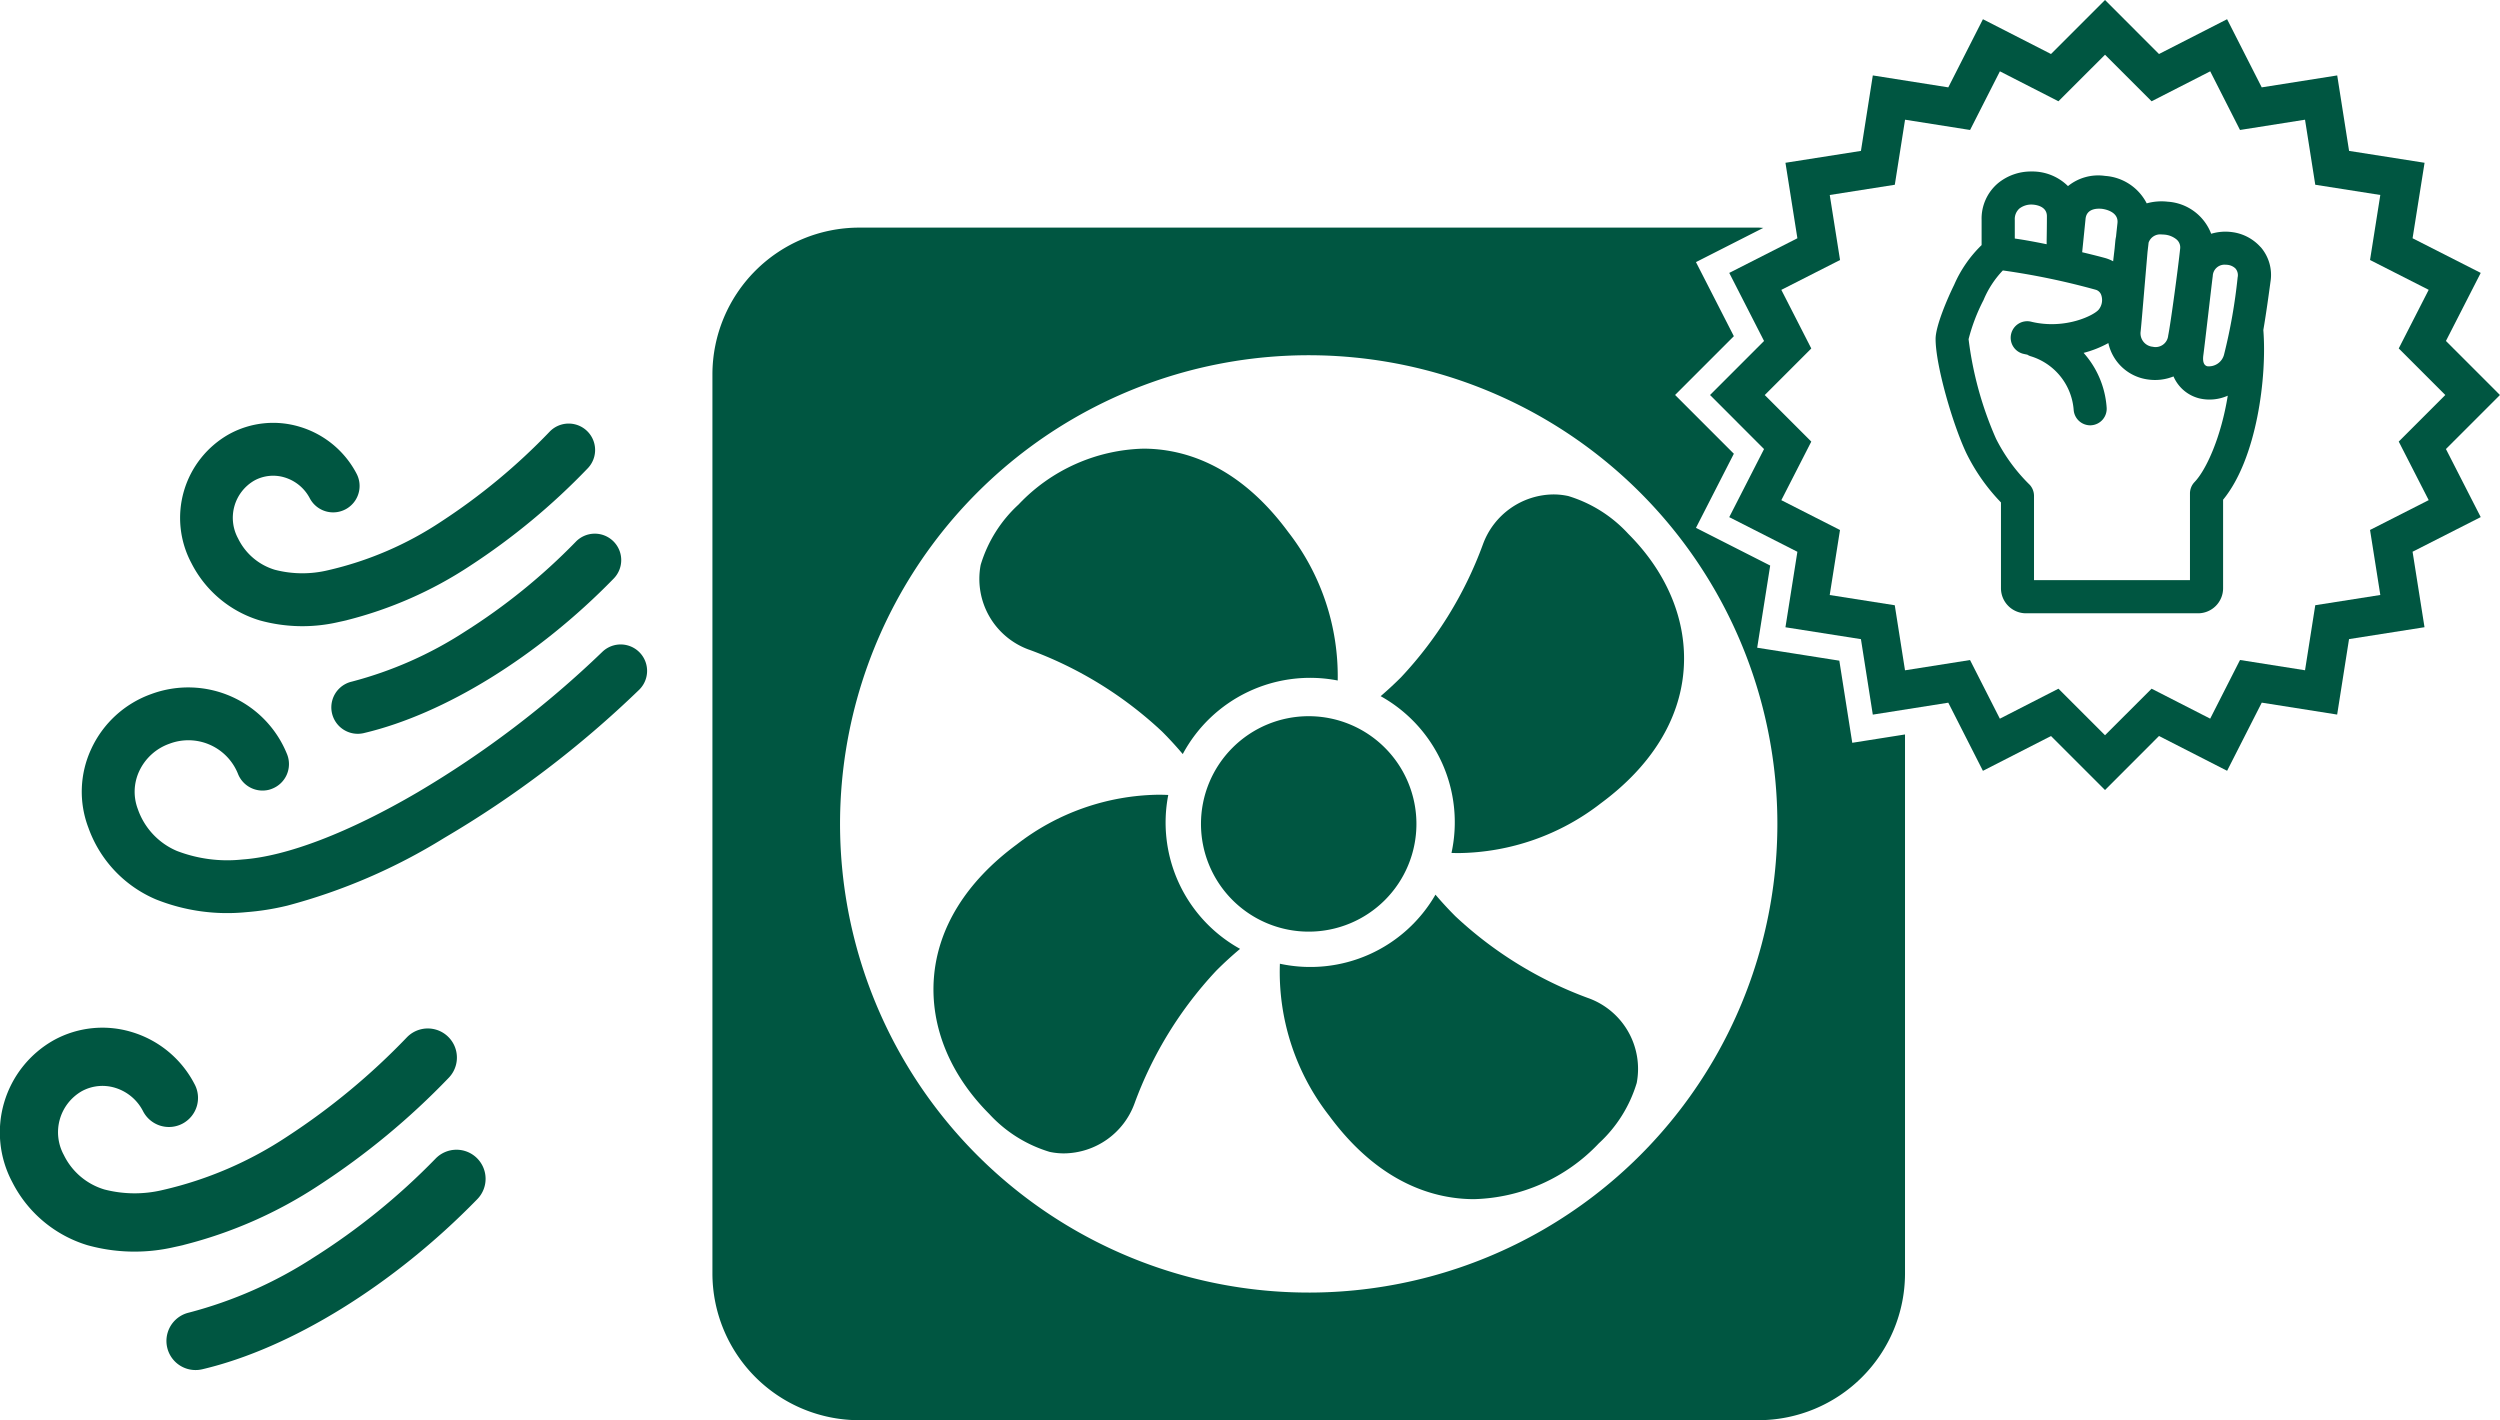
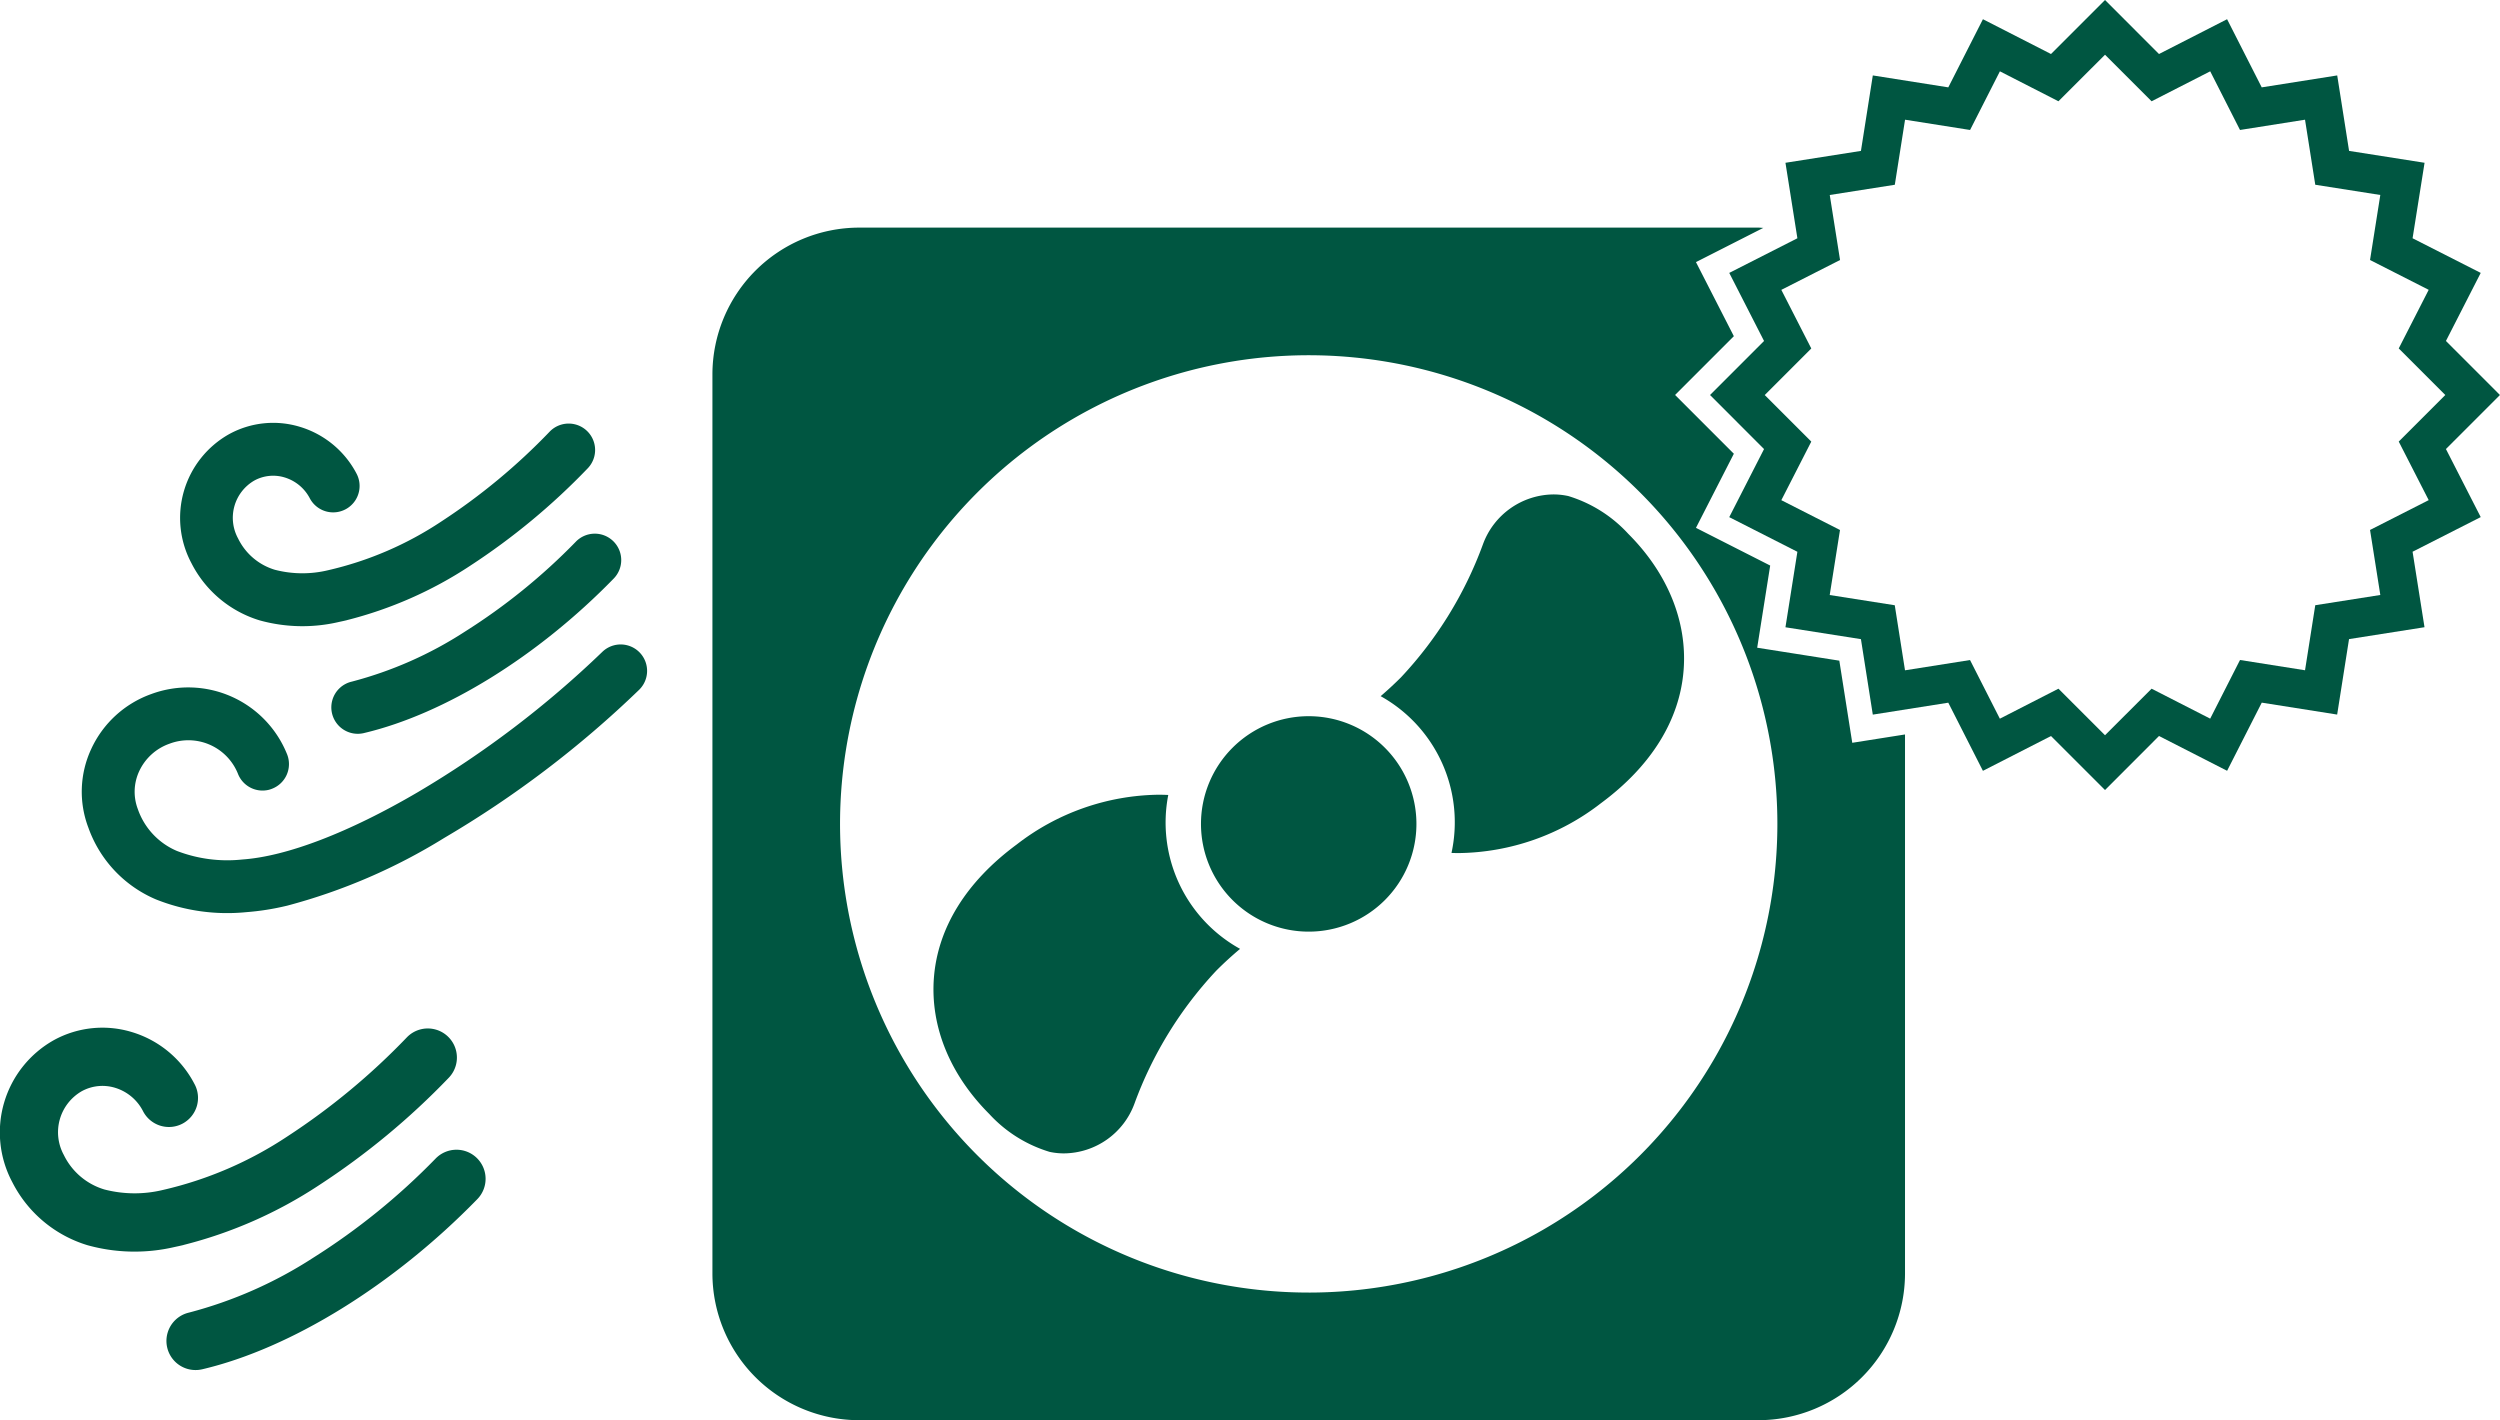
<svg xmlns="http://www.w3.org/2000/svg" id="グループ_22844" data-name="グループ 22844" width="229.42" height="130.329" viewBox="0 0 229.42 130.329">
  <defs>
    <clipPath id="clip-path">
      <rect id="長方形_9319" data-name="長方形 9319" width="229.42" height="130.329" fill="none" />
    </clipPath>
  </defs>
  <g id="グループ_22843" data-name="グループ 22843" clip-path="url(#clip-path)">
    <path id="パス_26053" data-name="パス 26053" d="M25.451,78.585a23.522,23.522,0,0,1-3.748.592A17.611,17.611,0,0,1,13.425,78a11.238,11.238,0,0,1-6.186-6.565,9.281,9.281,0,0,1,.247-7.212,9.632,9.632,0,0,1,5.522-5.064,9.771,9.771,0,0,1,12.476,5.566,2.425,2.425,0,0,1-1.405,3.128,2.268,2.268,0,0,1-.31.1,2.425,2.425,0,0,1-2.818-1.5,4.9,4.9,0,0,0-6.284-2.732,4.825,4.825,0,0,0-2.772,2.526,4.47,4.47,0,0,0-.122,3.471,6.465,6.465,0,0,0,3.59,3.841,12.892,12.892,0,0,0,6.006.782c4.059-.282,9.763-2.468,16.063-6.157A91.3,91.3,0,0,0,54.386,55.3a2.425,2.425,0,1,1,3.391,3.468,94.924,94.924,0,0,1-17.895,13.6,53.311,53.311,0,0,1-14.43,6.218m7.059-15.843A2.425,2.425,0,0,1,31.4,58.021a35.618,35.618,0,0,0,10.361-4.572,55.588,55.588,0,0,0,10.193-8.257,2.425,2.425,0,1,1,3.474,3.384C48.483,55.706,39.916,61,32.511,62.742m-1.57-10.356c-.242.057-.485.111-.726.161a14.67,14.67,0,0,1-7.261-.148,10.411,10.411,0,0,1-6.263-5.252,8.816,8.816,0,0,1,3.46-11.839,8.412,8.412,0,0,1,6.5-.669,8.691,8.691,0,0,1,5.2,4.308,2.425,2.425,0,0,1-4.289,2.264,3.871,3.871,0,0,0-2.314-1.928,3.6,3.6,0,0,0-2.782.282,3.949,3.949,0,0,0-1.493,5.317,5.511,5.511,0,0,0,3.384,2.876,10.053,10.053,0,0,0,4.869.04,31.459,31.459,0,0,0,10.407-4.48,56.626,56.626,0,0,0,9.941-8.247,2.425,2.425,0,0,1,3.474,3.385A61.508,61.508,0,0,1,42.25,47.4a36.877,36.877,0,0,1-11.31,4.982" transform="translate(0.876 4.532)" fill="#005641" />
    <path id="パス_26054" data-name="パス 26054" d="M18.556,114.642a2.67,2.67,0,0,1-1.222-5.2,39.184,39.184,0,0,0,11.407-5.033,61.139,61.139,0,0,0,11.223-9.092,2.67,2.67,0,1,1,3.825,3.726c-7.648,7.851-17.081,13.682-25.233,15.6m-1.73-11.4q-.4.093-.8.177a16.132,16.132,0,0,1-7.995-.163,11.463,11.463,0,0,1-6.9-5.782A9.706,9.706,0,0,1,4.946,84.436a9.266,9.266,0,0,1,7.161-.737,9.569,9.569,0,0,1,5.729,4.743,2.67,2.67,0,1,1-4.721,2.493,4.266,4.266,0,0,0-2.549-2.123,3.958,3.958,0,0,0-3.063.311,4.348,4.348,0,0,0-1.645,5.854,6.072,6.072,0,0,0,3.726,3.166,11.058,11.058,0,0,0,5.36.044A34.627,34.627,0,0,0,26.4,93.254a62.323,62.323,0,0,0,10.944-9.079A2.67,2.67,0,0,1,41.173,87.9a67.678,67.678,0,0,1-11.9,9.853,40.592,40.592,0,0,1-12.452,5.486" transform="translate(0 11.014)" fill="#005641" />
    <path id="パス_26055" data-name="パス 26055" d="M129.072,40.211a6.353,6.353,0,0,0-1.313-.137,6.961,6.961,0,0,0-6.468,4.575,35.8,35.8,0,0,1-7.512,12.2c-.641.642-1.274,1.221-1.876,1.738a13.241,13.241,0,0,1,6.5,14.387q.343.012.7.012a21.67,21.67,0,0,0,12.995-4.561c4.631-3.414,7.262-7.654,7.609-12.26.334-4.435-1.471-8.866-5.083-12.478a12.343,12.343,0,0,0-5.545-3.478" transform="translate(14.797 5.299)" fill="#005641" />
-     <path id="パス_26056" data-name="パス 26056" d="M83.944,54.811a35.825,35.825,0,0,1,12.2,7.512c.711.71,1.344,1.41,1.9,2.069a13.258,13.258,0,0,1,14.22-6.751,21.534,21.534,0,0,0-4.545-13.63c-4.66-6.321-9.8-7.647-13.291-7.647a16.336,16.336,0,0,0-11.447,5.121A12.355,12.355,0,0,0,79.5,47.03a6.9,6.9,0,0,0,4.439,7.782" transform="translate(10.495 4.808)" fill="#005641" />
    <path id="パス_26057" data-name="パス 26057" d="M97.207,64.436c-.3-.014-.6-.023-.906-.023a21.67,21.67,0,0,0-12.995,4.561c-4.631,3.414-7.262,7.653-7.609,12.26-.334,4.435,1.471,8.866,5.083,12.478a12.355,12.355,0,0,0,5.545,3.478,6.353,6.353,0,0,0,1.313.137,6.958,6.958,0,0,0,6.468-4.575,35.792,35.792,0,0,1,7.512-12.2c.748-.75,1.485-1.413,2.177-1.993a13.249,13.249,0,0,1-6.59-14.122" transform="translate(10.004 8.517)" fill="#005641" />
-     <path id="パス_26058" data-name="パス 26058" d="M132.046,82.009a35.925,35.925,0,0,1-12.2-7.512c-.679-.679-1.29-1.348-1.83-1.984a13.253,13.253,0,0,1-14.277,6.339,21.444,21.444,0,0,0,4.531,13.957c4.658,6.32,9.8,7.647,13.29,7.647a16.334,16.334,0,0,0,11.447-5.122,12.343,12.343,0,0,0,3.478-5.545,6.9,6.9,0,0,0-4.438-7.781" transform="translate(13.714 9.588)" fill="#005641" />
    <path id="パス_26059" data-name="パス 26059" d="M100.237,74.923a9.885,9.885,0,1,0,0-13.98,9.884,9.884,0,0,0,0,13.98" transform="translate(12.871 7.676)" fill="#005641" />
    <path id="パス_26060" data-name="パス 26060" d="M161.156,58.189,153.619,57l1.193-7.54L148,46l3.477-6.8-5.392-5.394,5.392-5.393L148,21.614l6.183-3.142c-.147,0-.292-.023-.442-.023H71.184A13.48,13.48,0,0,0,57.743,31.89v82.56a13.479,13.479,0,0,0,13.441,13.44h82.56a13.478,13.478,0,0,0,13.44-13.44V64.961l-4.841.765Zm-48.693,57.988A43.008,43.008,0,1,1,155.471,73.17a43.008,43.008,0,0,1-43.008,43.008" transform="translate(7.635 2.439)" fill="#005641" />
    <path id="パス_26061" data-name="パス 26061" d="M174.846,72.5l-4.958-4.956-6.246,3.194-3.179-6.254-6.927,1.095-1.089-6.926-6.927-1.09,1.095-6.927-6.253-3.179,3.193-6.247L138.6,36.249l4.956-4.958-3.193-6.247,6.253-3.179-1.095-6.927,6.927-1.09,1.089-6.926,6.927,1.095,3.179-6.254,6.246,3.194L174.846,0,179.8,4.957l6.248-3.194,3.179,6.254,6.927-1.095,1.089,6.926,6.927,1.09-1.1,6.927,6.254,3.179-3.193,6.247,4.956,4.958-4.956,4.957,3.193,6.247-6.254,3.179,1.095,6.927-6.926,1.09-1.09,6.926L189.23,64.48l-3.18,6.254L179.8,67.541ZM170.572,63.2l4.274,4.272L179.12,63.2l5.377,2.749,2.737-5.383,5.967.943.939-5.97,5.97-.939-.943-5.967,5.383-2.737L201.8,40.522l4.273-4.273L201.8,31.975l2.749-5.378-5.383-2.737.943-5.967-5.969-.939-.94-5.97-5.967.943L184.5,6.545,179.12,9.294l-4.274-4.272-4.274,4.272L165.2,6.545l-2.737,5.383-5.967-.943-.94,5.97-5.97.939.944,5.967L145.142,26.6l2.749,5.378-4.272,4.274,4.272,4.273L145.142,45.9l5.384,2.737-.944,5.967,5.97.939.94,5.97,5.967-.943,2.737,5.383Z" transform="translate(18.327 0)" fill="#005641" />
-     <path id="パス_26062" data-name="パス 26062" d="M186.705,20.838a4.219,4.219,0,0,0-2.643-1.379,4.52,4.52,0,0,0-1.891.156,4.58,4.58,0,0,0-3.984-2.943,5.03,5.03,0,0,0-1.932.152,4.642,4.642,0,0,0-3.816-2.519,4.4,4.4,0,0,0-3.408.935,4.647,4.647,0,0,0-3.346-1.341,4.768,4.768,0,0,0-3.081,1.08,4.252,4.252,0,0,0-1.5,3.375v2.3a11.389,11.389,0,0,0-2.523,3.655c-.59,1.191-1.7,3.762-1.7,4.958,0,2.387,1.538,7.733,2.8,10.433a17.718,17.718,0,0,0,3.2,4.569v7.874a2.3,2.3,0,0,0,2.3,2.3h15.784a2.3,2.3,0,0,0,2.3-2.3V44.021c3.107-3.786,4.032-11.293,3.693-15.574.268-1.566.5-3.272.657-4.437a3.9,3.9,0,0,0-.9-3.171m-22.566-.785v-1.7a1.3,1.3,0,0,1,.423-1.055,1.789,1.789,0,0,1,1.124-.365c.057,0,1.4.012,1.4,1.068,0,.845-.011,1.527-.023,2.242l0,.332c-.969-.2-2.045-.4-2.921-.523M165.5,42.633a15.994,15.994,0,0,1-3.077-4.218,32.327,32.327,0,0,1-2.514-9.129A16.837,16.837,0,0,1,161.28,25.7a8.85,8.85,0,0,1,1.773-2.72,66.531,66.531,0,0,1,8.553,1.78.761.761,0,0,1,.489.514,1.4,1.4,0,0,1-.23,1.281c-.383.516-3.055,1.882-6.185,1.136a1.517,1.517,0,1,0-.7,2.951c.1.023.19.042.32.067a1.3,1.3,0,0,0,.264.131,5.592,5.592,0,0,1,3.991,4.964,1.527,1.527,0,0,0,1.51,1.389c.022,0,.109,0,.129-.007a1.518,1.518,0,0,0,1.384-1.641,8.4,8.4,0,0,0-2.113-5,9.766,9.766,0,0,0,2.271-.9,4.29,4.29,0,0,0,3.6,3.336,4.535,4.535,0,0,0,2.378-.275,3.509,3.509,0,0,0,2.349,2.01,4.114,4.114,0,0,0,2.63-.243c-.593,3.709-1.937,6.765-3.048,7.927a1.511,1.511,0,0,0-.42,1.048V51.4H165.913V43.67a1.512,1.512,0,0,0-.41-1.037m12.722-13.659a1.163,1.163,0,0,1-1.414,1.01,1.237,1.237,0,0,1-1.114-1.395c.059-.545.212-2.357.368-4.205l.264-3.083.1-.873a1.122,1.122,0,0,1,1.215-.747c.1,0,.181.007.239.011h0a2.016,2.016,0,0,1,1.1.436.953.953,0,0,1,.339.868c-.159,1.562-.879,6.947-1.1,7.978m-4.78-9.109a3.855,3.855,0,0,0-.069.435l-.062.666c-.045.386-.091.769-.135,1.174a3.61,3.61,0,0,0-.788-.314c-.572-.154-1.281-.333-2.055-.517l.311-3.071c.1-.951,1.074-.953,1.487-.914.068.006,1.557.173,1.442,1.3-.05.48-.1.9-.131,1.238M183.354,30.7a1.44,1.44,0,0,1-1.536,1.074c-.324-.083-.446-.427-.365-1.022.071-.529.254-2.091.436-3.65l.043-.368c.163-1.395.318-2.729.385-3.245a1.077,1.077,0,0,1,1.172-1.034,1.307,1.307,0,0,1,.181.011,1.234,1.234,0,0,1,.722.327.936.936,0,0,1,.208.821,50.094,50.094,0,0,1-1.247,7.085" transform="translate(20.744 1.838)" fill="#005641" />
  </g>
</svg>